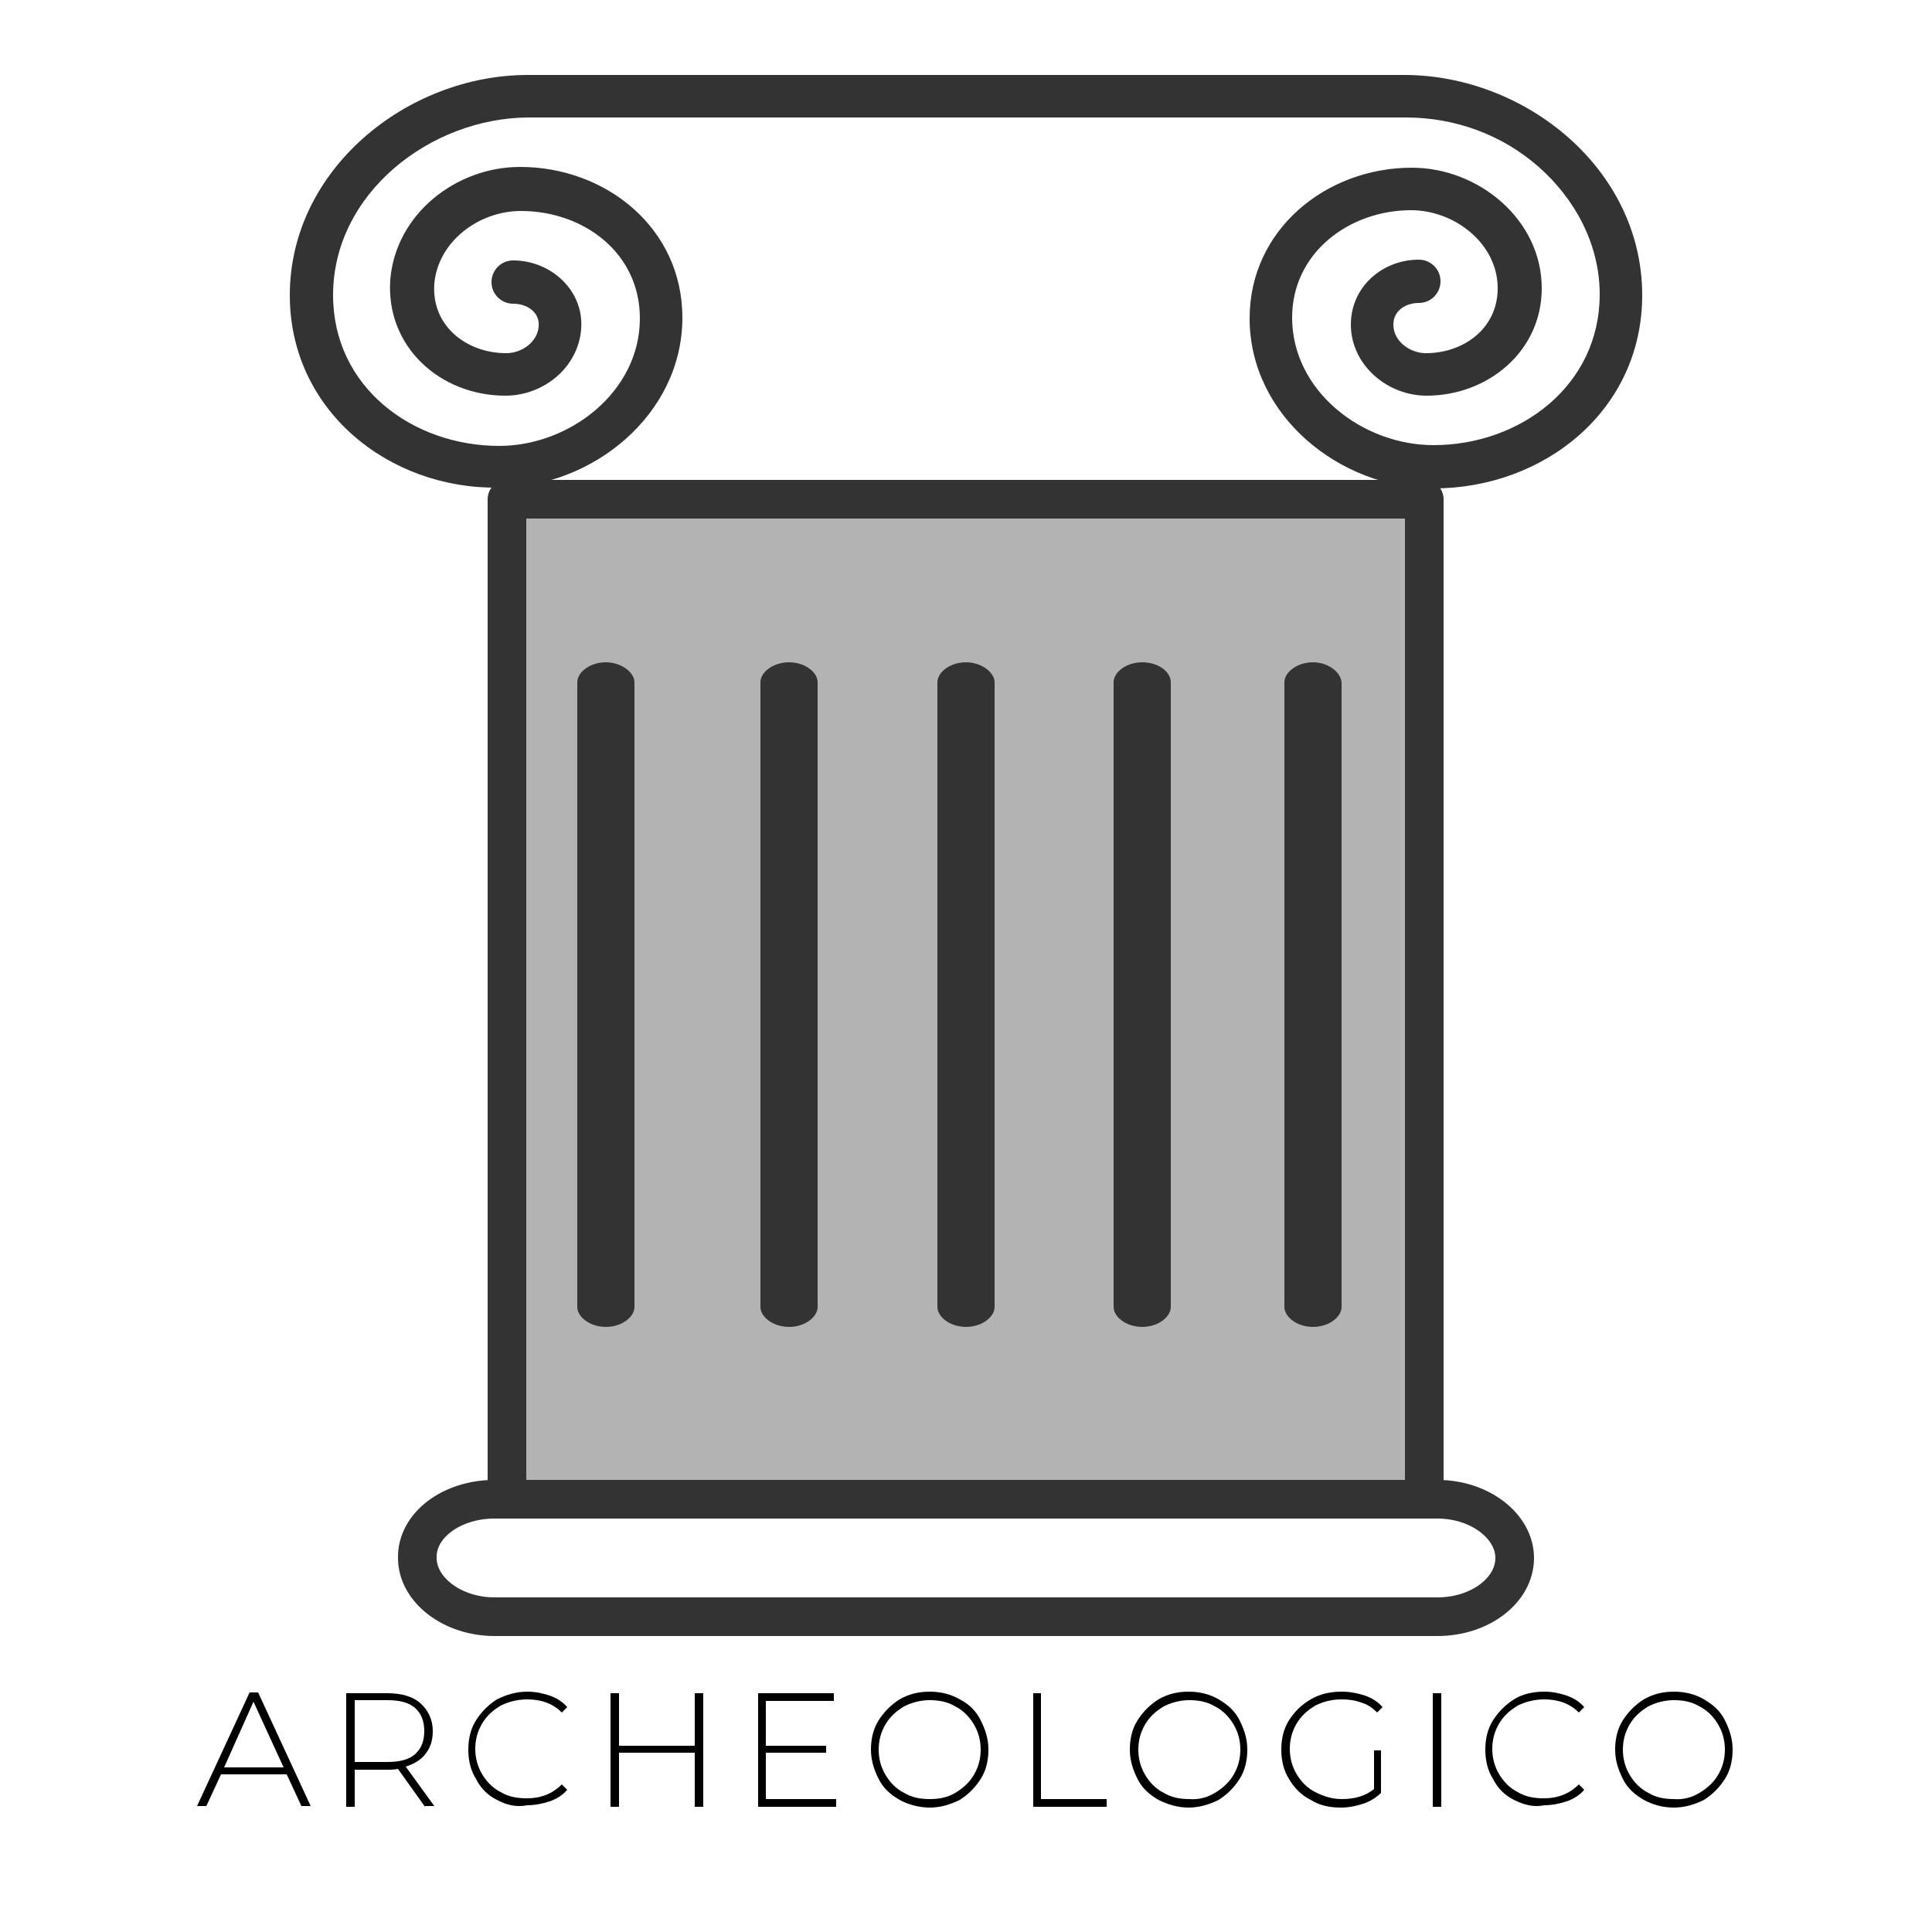
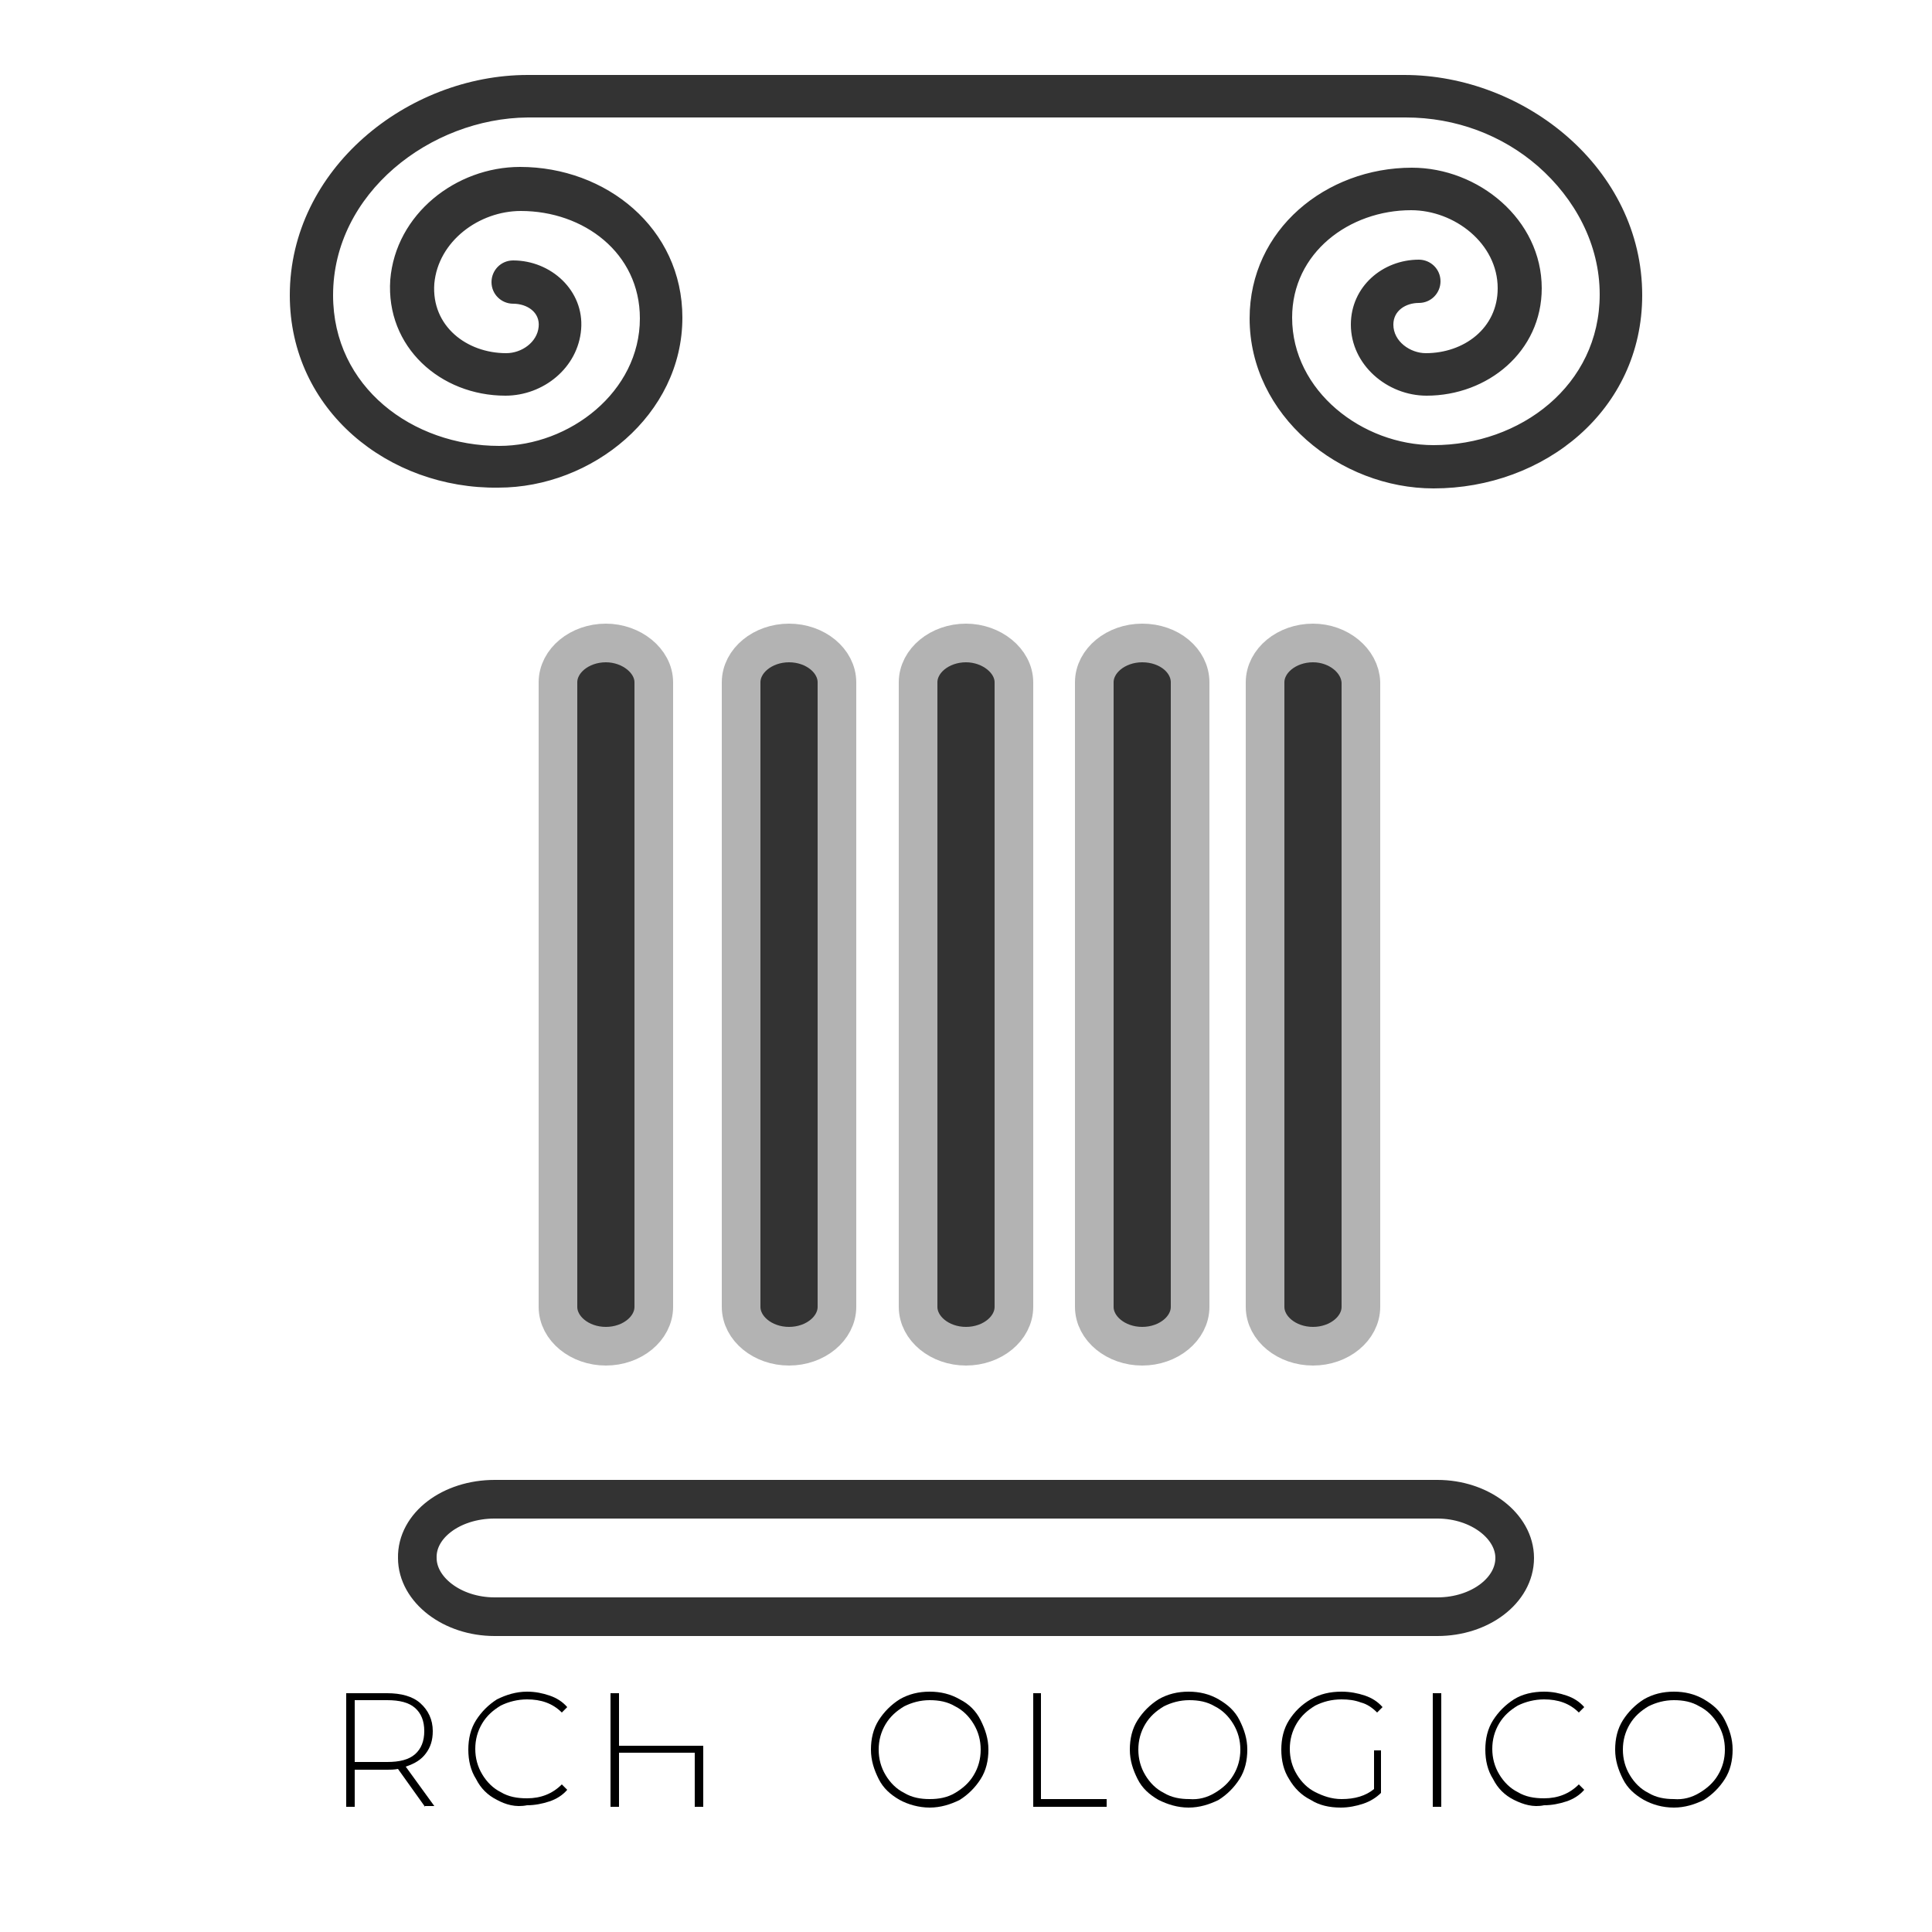
<svg xmlns="http://www.w3.org/2000/svg" xmlns:ns1="http://www.inkscape.org/namespaces/inkscape" xmlns:ns2="http://sodipodi.sourceforge.net/DTD/sodipodi-0.dtd" version="1.1" id="svg2" ns1:export-filename="snowcappedmountains.png" ns1:export-xdpi="90.000000" ns1:export-ydpi="90.000000" ns1:version="0.48.5 r10040" ns2:docname="snowcappedmountains.svg" ns2:version="0.32" x="0px" y="0px" viewBox="0 0 250 250" style="enable-background:new 0 0 250 250;" xml:space="preserve">
  <style type="text/css">
	
		.st0{fill-rule:evenodd;clip-rule:evenodd;fill:#B3B3B3;stroke:#333333;stroke-width:5;stroke-linecap:round;stroke-linejoin:round;}
	.st1{fill-rule:evenodd;clip-rule:evenodd;fill:#333333;}
	
		.st2{fill-rule:evenodd;clip-rule:evenodd;fill:#333333;stroke:#B3B3B3;stroke-width:5;stroke-linecap:round;stroke-linejoin:round;}
	.st3{fill:none;stroke:#333333;stroke-width:5;stroke-linecap:round;stroke-linejoin:round;}
	.st4{fill:none;}
	.st5{enable-background:new    ;}
</style>
-   <rect x="65.6" y="64.6" class="st0" width="118.7" height="129.4" />
  <path class="st1" d="M66.4,39.3c-1.5,0-2.8-1.2-2.8-2.8c0-1.5,1.2-2.8,2.8-2.8c4.9,0,9.2,3.9,8.8,8.9c-0.4,5-4.9,8.6-9.8,8.6  c-8.4,0-15.5-6.3-14.9-15c0.7-8.5,8.5-14.6,16.8-14.6c11.1,0,21,7.9,21,19.5c0,12.6-11.7,22-23.8,22c-14.2,0.2-27-10-27-24.9  c0-16.3,15.2-28.5,30.8-28.5h113.4c15.6,0,30.8,12.1,30.8,28.5c0,14.9-12.7,25-27,25c-12.1,0-23.8-9.4-23.8-22  c0-11.5,9.9-19.5,21-19.5c8.6,0,16.8,6.7,16.8,15.6c0,8.2-7,13.9-14.9,13.9c-5.1,0-9.8-4-9.8-9.2c0-4.9,4.1-8.4,8.8-8.4  c1.5,0,2.8,1.2,2.8,2.8c0,1.5-1.2,2.8-2.8,2.8c-1.7,0-3.3,1-3.3,2.8c0,2.2,2.2,3.7,4.2,3.7c4.9,0,9.3-3.2,9.3-8.4  c0-5.8-5.6-10.1-11.2-10.1c-8,0-15.4,5.5-15.4,13.9c0,9.5,9.1,16.5,18.3,16.5c11.2,0,21.5-7.7,21.5-19.5c0-6.5-3.2-12.4-8-16.6  c-4.6-4-10.6-6.3-17.1-6.3H68.3c-12.6,0.1-25.2,9.8-25.2,23c0,11.9,10.3,19.5,21.5,19.5c9.1,0,18.2-7,18.2-16.5  c0-8.5-7.3-13.9-15.4-13.9c-5.4,0-10.7,3.9-11.2,9.4c-0.4,5.5,4.2,9,9.3,9c2,0,4-1.4,4.2-3.4C69.9,40.4,68.2,39.3,66.4,39.3z" />
  <path class="st2" d="M125,83.2L125,83.2c-3.4,0-6.2,2.3-6.2,5.1v80.8c0,2.8,2.8,5.1,6.2,5.1l0,0c3.4,0,6.2-2.3,6.2-5.1V88.3  C131.2,85.5,128.3,83.2,125,83.2z" />
  <path class="st2" d="M102.1,83.2L102.1,83.2c-3.4,0-6.2,2.3-6.2,5.1v80.8c0,2.8,2.8,5.1,6.2,5.1l0,0c3.4,0,6.2-2.3,6.2-5.1V88.3  C108.3,85.5,105.5,83.2,102.1,83.2z" />
  <path class="st2" d="M78.4,83.2L78.4,83.2c-3.4,0-6.2,2.3-6.2,5.1v80.8c0,2.8,2.8,5.1,6.2,5.1l0,0c3.4,0,6.2-2.3,6.2-5.1V88.3  C84.6,85.5,81.7,83.2,78.4,83.2z" />
  <path class="st2" d="M147.8,83.2L147.8,83.2c-3.4,0-6.2,2.3-6.2,5.1v80.8c0,2.8,2.8,5.1,6.2,5.1l0,0c3.4,0,6.2-2.3,6.2-5.1V88.3  C154,85.5,151.3,83.2,147.8,83.2z" />
  <path class="st2" d="M169.9,83.2L169.9,83.2c-3.4,0-6.2,2.3-6.2,5.1v80.8c0,2.8,2.8,5.1,6.2,5.1l0,0c3.4,0,6.2-2.3,6.2-5.1V88.3  C176,85.5,173.2,83.2,169.9,83.2z" />
  <path class="st3" d="M64,194h122c5.5,0,10,3.5,10,7.6l0,0c0,4.2-4.5,7.6-10,7.6H64c-5.5,0-10-3.5-10-7.6l0,0  C53.9,197.4,58.4,194,64,194z" />
  <rect x="1.3" y="202.6" class="st4" width="250" height="46.7" />
  <g class="st5">
-     <path d="M37.1,229.6h-8.5l-1.9,4.1h-1.2l6.8-14.7h1.1l6.8,14.7H39L37.1,229.6z M36.7,228.7l-3.9-8.5l-3.8,8.5H36.7z" />
    <path d="M55,233.8l-3.5-4.9c-0.5,0.1-1,0.1-1.4,0.1h-4.2v4.8h-1.1v-14.7h5.3c1.8,0,3.3,0.4,4.3,1.3c1,0.9,1.6,2.1,1.6,3.6   c0,1.2-0.3,2.1-0.9,2.9s-1.4,1.3-2.6,1.7l3.7,5.1H55z M50.1,228c1.6,0,2.8-0.3,3.6-1c0.8-0.7,1.2-1.7,1.2-3c0-1.3-0.4-2.3-1.2-3   c-0.8-0.7-2-1-3.6-1h-4.2v8H50.1z" />
    <path d="M64.3,232.9c-1.2-0.6-2.1-1.5-2.7-2.7c-0.7-1.1-1-2.4-1-3.8s0.3-2.7,1-3.8s1.6-2,2.7-2.7c1.2-0.6,2.5-1,3.9-1   c1.1,0,2,0.2,2.9,0.5c0.9,0.3,1.7,0.8,2.3,1.5l-0.7,0.7c-1.2-1.2-2.7-1.7-4.5-1.7c-1.2,0-2.4,0.3-3.4,0.8c-1,0.6-1.8,1.3-2.4,2.3   c-0.6,1-0.9,2.1-0.9,3.3c0,1.2,0.3,2.3,0.9,3.3c0.6,1,1.4,1.8,2.4,2.3c1,0.6,2.1,0.8,3.4,0.8c1.8,0,3.3-0.6,4.5-1.8l0.7,0.7   c-0.6,0.7-1.4,1.2-2.3,1.5s-1.9,0.5-2.9,0.5C66.7,233.9,65.4,233.5,64.3,232.9z" />
-     <path d="M91,219.1v14.7h-1.1v-7h-9.8v7H79v-14.7h1.1v6.8h9.8v-6.8H91z" />
-     <path d="M108.2,232.8v1H98.1v-14.7h9.8v1h-8.8v5.8h7.8v0.9h-7.8v6H108.2z" />
+     <path d="M91,219.1v14.7h-1.1v-7h-9.8v7H79v-14.7h1.1v6.8h9.8H91z" />
    <path d="M116.4,232.9c-1.2-0.7-2.1-1.5-2.7-2.7s-1-2.4-1-3.8c0-1.4,0.3-2.7,1-3.8c0.7-1.1,1.6-2,2.7-2.7c1.2-0.7,2.5-1,3.9-1   s2.7,0.3,3.9,1c1.2,0.6,2.1,1.5,2.7,2.7s1,2.4,1,3.8s-0.3,2.7-1,3.8c-0.7,1.1-1.6,2-2.7,2.7c-1.2,0.6-2.5,1-3.9,1   S117.5,233.5,116.4,232.9z M123.6,232c1-0.6,1.8-1.3,2.4-2.3c0.6-1,0.9-2.1,0.9-3.3c0-1.2-0.3-2.3-0.9-3.3c-0.6-1-1.4-1.8-2.4-2.3   c-1-0.6-2.1-0.8-3.3-0.8s-2.3,0.3-3.3,0.8c-1,0.6-1.8,1.3-2.4,2.3c-0.6,1-0.9,2.1-0.9,3.3c0,1.2,0.3,2.3,0.9,3.3   c0.6,1,1.4,1.8,2.4,2.3c1,0.6,2.1,0.8,3.3,0.8S122.6,232.6,123.6,232z" />
    <path d="M133.6,219.1h1.1v13.7h8.5v1h-9.5V219.1z" />
    <path d="M149.9,232.9c-1.2-0.7-2.1-1.5-2.7-2.7s-1-2.4-1-3.8c0-1.4,0.3-2.7,1-3.8c0.7-1.1,1.6-2,2.7-2.7c1.2-0.7,2.5-1,3.9-1   c1.4,0,2.7,0.3,3.9,1s2.1,1.5,2.7,2.7s1,2.4,1,3.8s-0.3,2.7-1,3.8c-0.7,1.1-1.6,2-2.7,2.7c-1.2,0.6-2.5,1-3.9,1   C152.4,233.9,151.1,233.5,149.9,232.9z M157.2,232c1-0.6,1.8-1.3,2.4-2.3c0.6-1,0.9-2.1,0.9-3.3c0-1.2-0.3-2.3-0.9-3.3   c-0.6-1-1.4-1.8-2.4-2.3c-1-0.6-2.1-0.8-3.3-0.8c-1.2,0-2.3,0.3-3.3,0.8c-1,0.6-1.8,1.3-2.4,2.3c-0.6,1-0.9,2.1-0.9,3.3   c0,1.2,0.3,2.3,0.9,3.3c0.6,1,1.4,1.8,2.4,2.3c1,0.6,2.1,0.8,3.3,0.8C155.1,232.9,156.2,232.6,157.2,232z" />
    <path d="M177.7,226.5h1v5.5c-0.6,0.6-1.4,1.1-2.3,1.4s-1.9,0.5-2.9,0.5c-1.5,0-2.8-0.3-3.9-1c-1.2-0.6-2.1-1.5-2.8-2.7   c-0.7-1.1-1-2.4-1-3.8s0.3-2.7,1-3.8s1.6-2,2.8-2.7s2.5-1,4-1c1.1,0,2.1,0.2,3,0.5c0.9,0.3,1.7,0.8,2.3,1.5l-0.7,0.7   c-0.6-0.6-1.3-1.1-2.1-1.3c-0.8-0.3-1.6-0.4-2.5-0.4c-1.3,0-2.4,0.3-3.4,0.8c-1,0.6-1.8,1.3-2.4,2.3c-0.6,1-0.9,2.1-0.9,3.3   c0,1.2,0.3,2.3,0.9,3.3c0.6,1,1.4,1.8,2.4,2.3s2.1,0.9,3.4,0.9c1.7,0,3.1-0.4,4.2-1.3V226.5z" />
    <path d="M185.4,219.1h1.1v14.7h-1.1V219.1z" />
    <path d="M195.9,232.9c-1.2-0.6-2.1-1.5-2.7-2.7c-0.7-1.1-1-2.4-1-3.8s0.3-2.7,1-3.8s1.6-2,2.7-2.7s2.5-1,3.9-1c1.1,0,2,0.2,2.9,0.5   c0.9,0.3,1.7,0.8,2.3,1.5l-0.7,0.7c-1.2-1.2-2.7-1.7-4.5-1.7c-1.2,0-2.4,0.3-3.4,0.8c-1,0.6-1.8,1.3-2.4,2.3   c-0.6,1-0.9,2.1-0.9,3.3c0,1.2,0.3,2.3,0.9,3.3c0.6,1,1.4,1.8,2.4,2.3c1,0.6,2.1,0.8,3.4,0.8c1.8,0,3.3-0.6,4.5-1.8l0.7,0.7   c-0.6,0.7-1.4,1.2-2.3,1.5c-0.9,0.3-1.9,0.5-2.9,0.5C198.4,233.9,197.1,233.5,195.9,232.9z" />
    <path d="M212.7,232.9c-1.2-0.7-2.1-1.5-2.7-2.7s-1-2.4-1-3.8c0-1.4,0.3-2.7,1-3.8c0.7-1.1,1.6-2,2.7-2.7c1.2-0.7,2.5-1,3.9-1   c1.4,0,2.7,0.3,3.9,1s2.1,1.5,2.7,2.7s1,2.4,1,3.8s-0.3,2.7-1,3.8c-0.7,1.1-1.6,2-2.7,2.7c-1.2,0.6-2.5,1-3.9,1   C215.1,233.9,213.8,233.5,212.7,232.9z M219.9,232c1-0.6,1.8-1.3,2.4-2.3c0.6-1,0.9-2.1,0.9-3.3c0-1.2-0.3-2.3-0.9-3.3   c-0.6-1-1.4-1.8-2.4-2.3c-1-0.6-2.1-0.8-3.3-0.8c-1.2,0-2.3,0.3-3.3,0.8c-1,0.6-1.8,1.3-2.4,2.3c-0.6,1-0.9,2.1-0.9,3.3   c0,1.2,0.3,2.3,0.9,3.3c0.6,1,1.4,1.8,2.4,2.3c1,0.6,2.1,0.8,3.3,0.8C217.8,232.9,218.9,232.6,219.9,232z" />
  </g>
</svg>